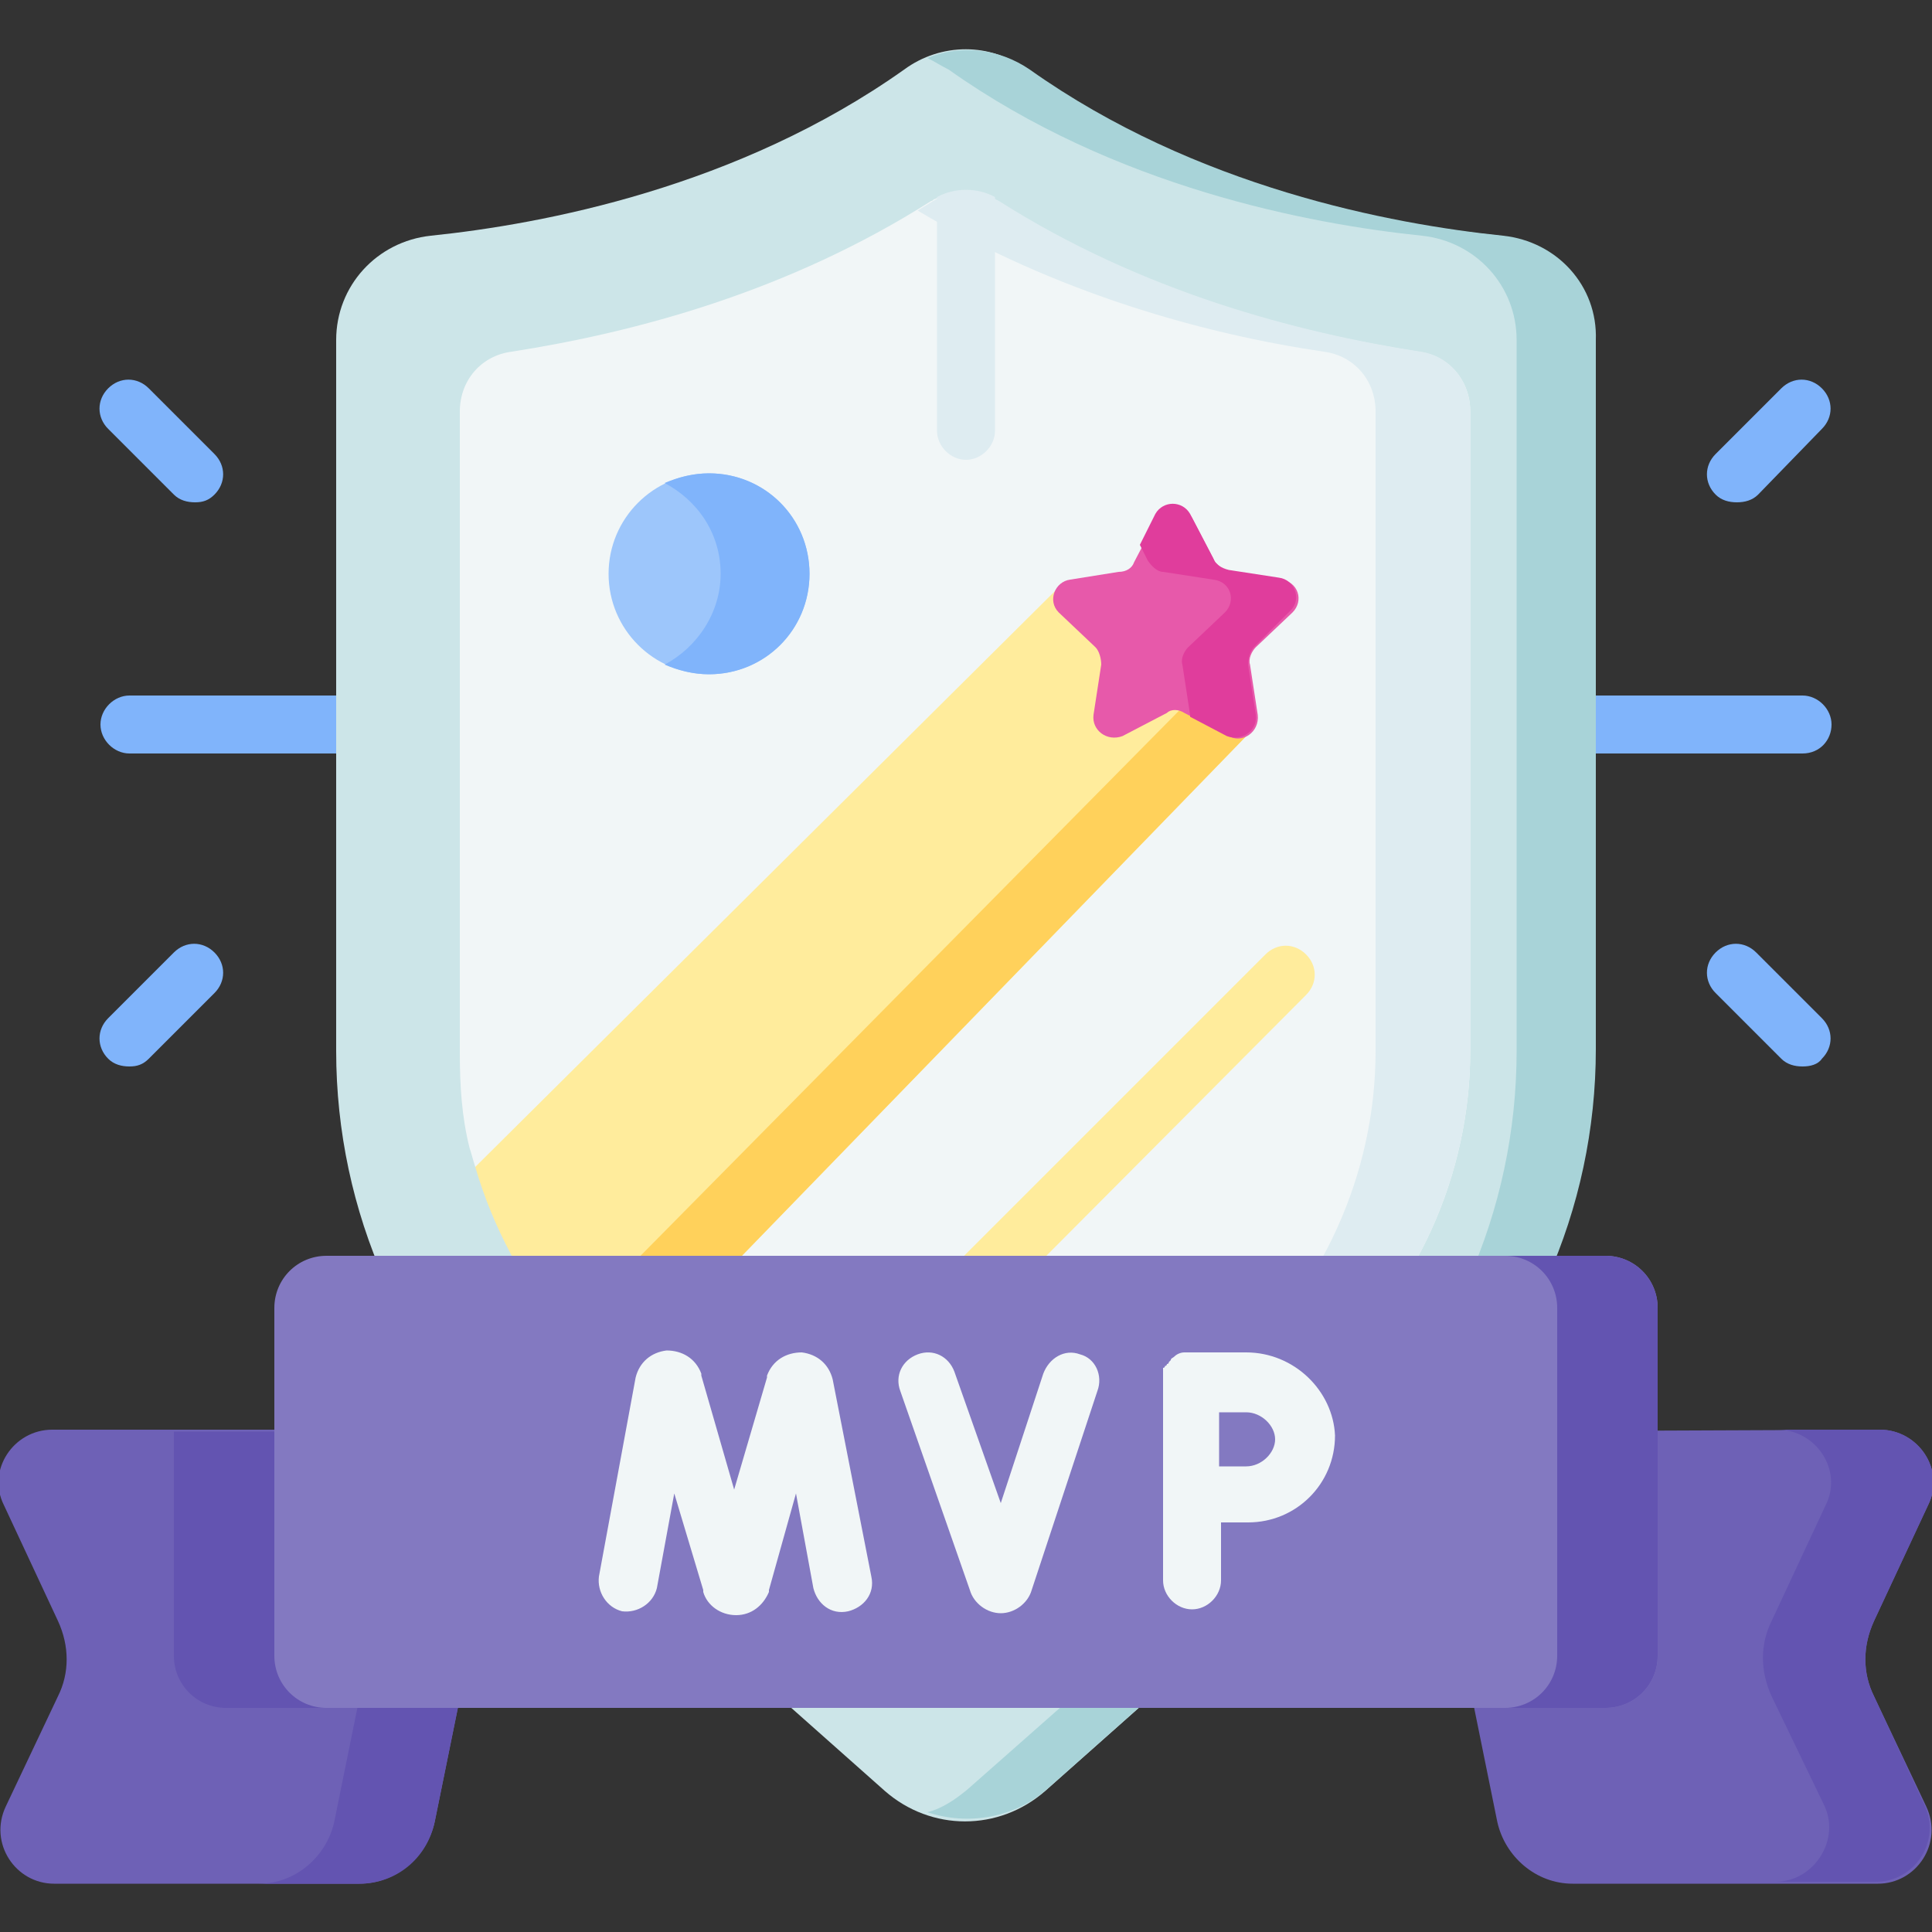
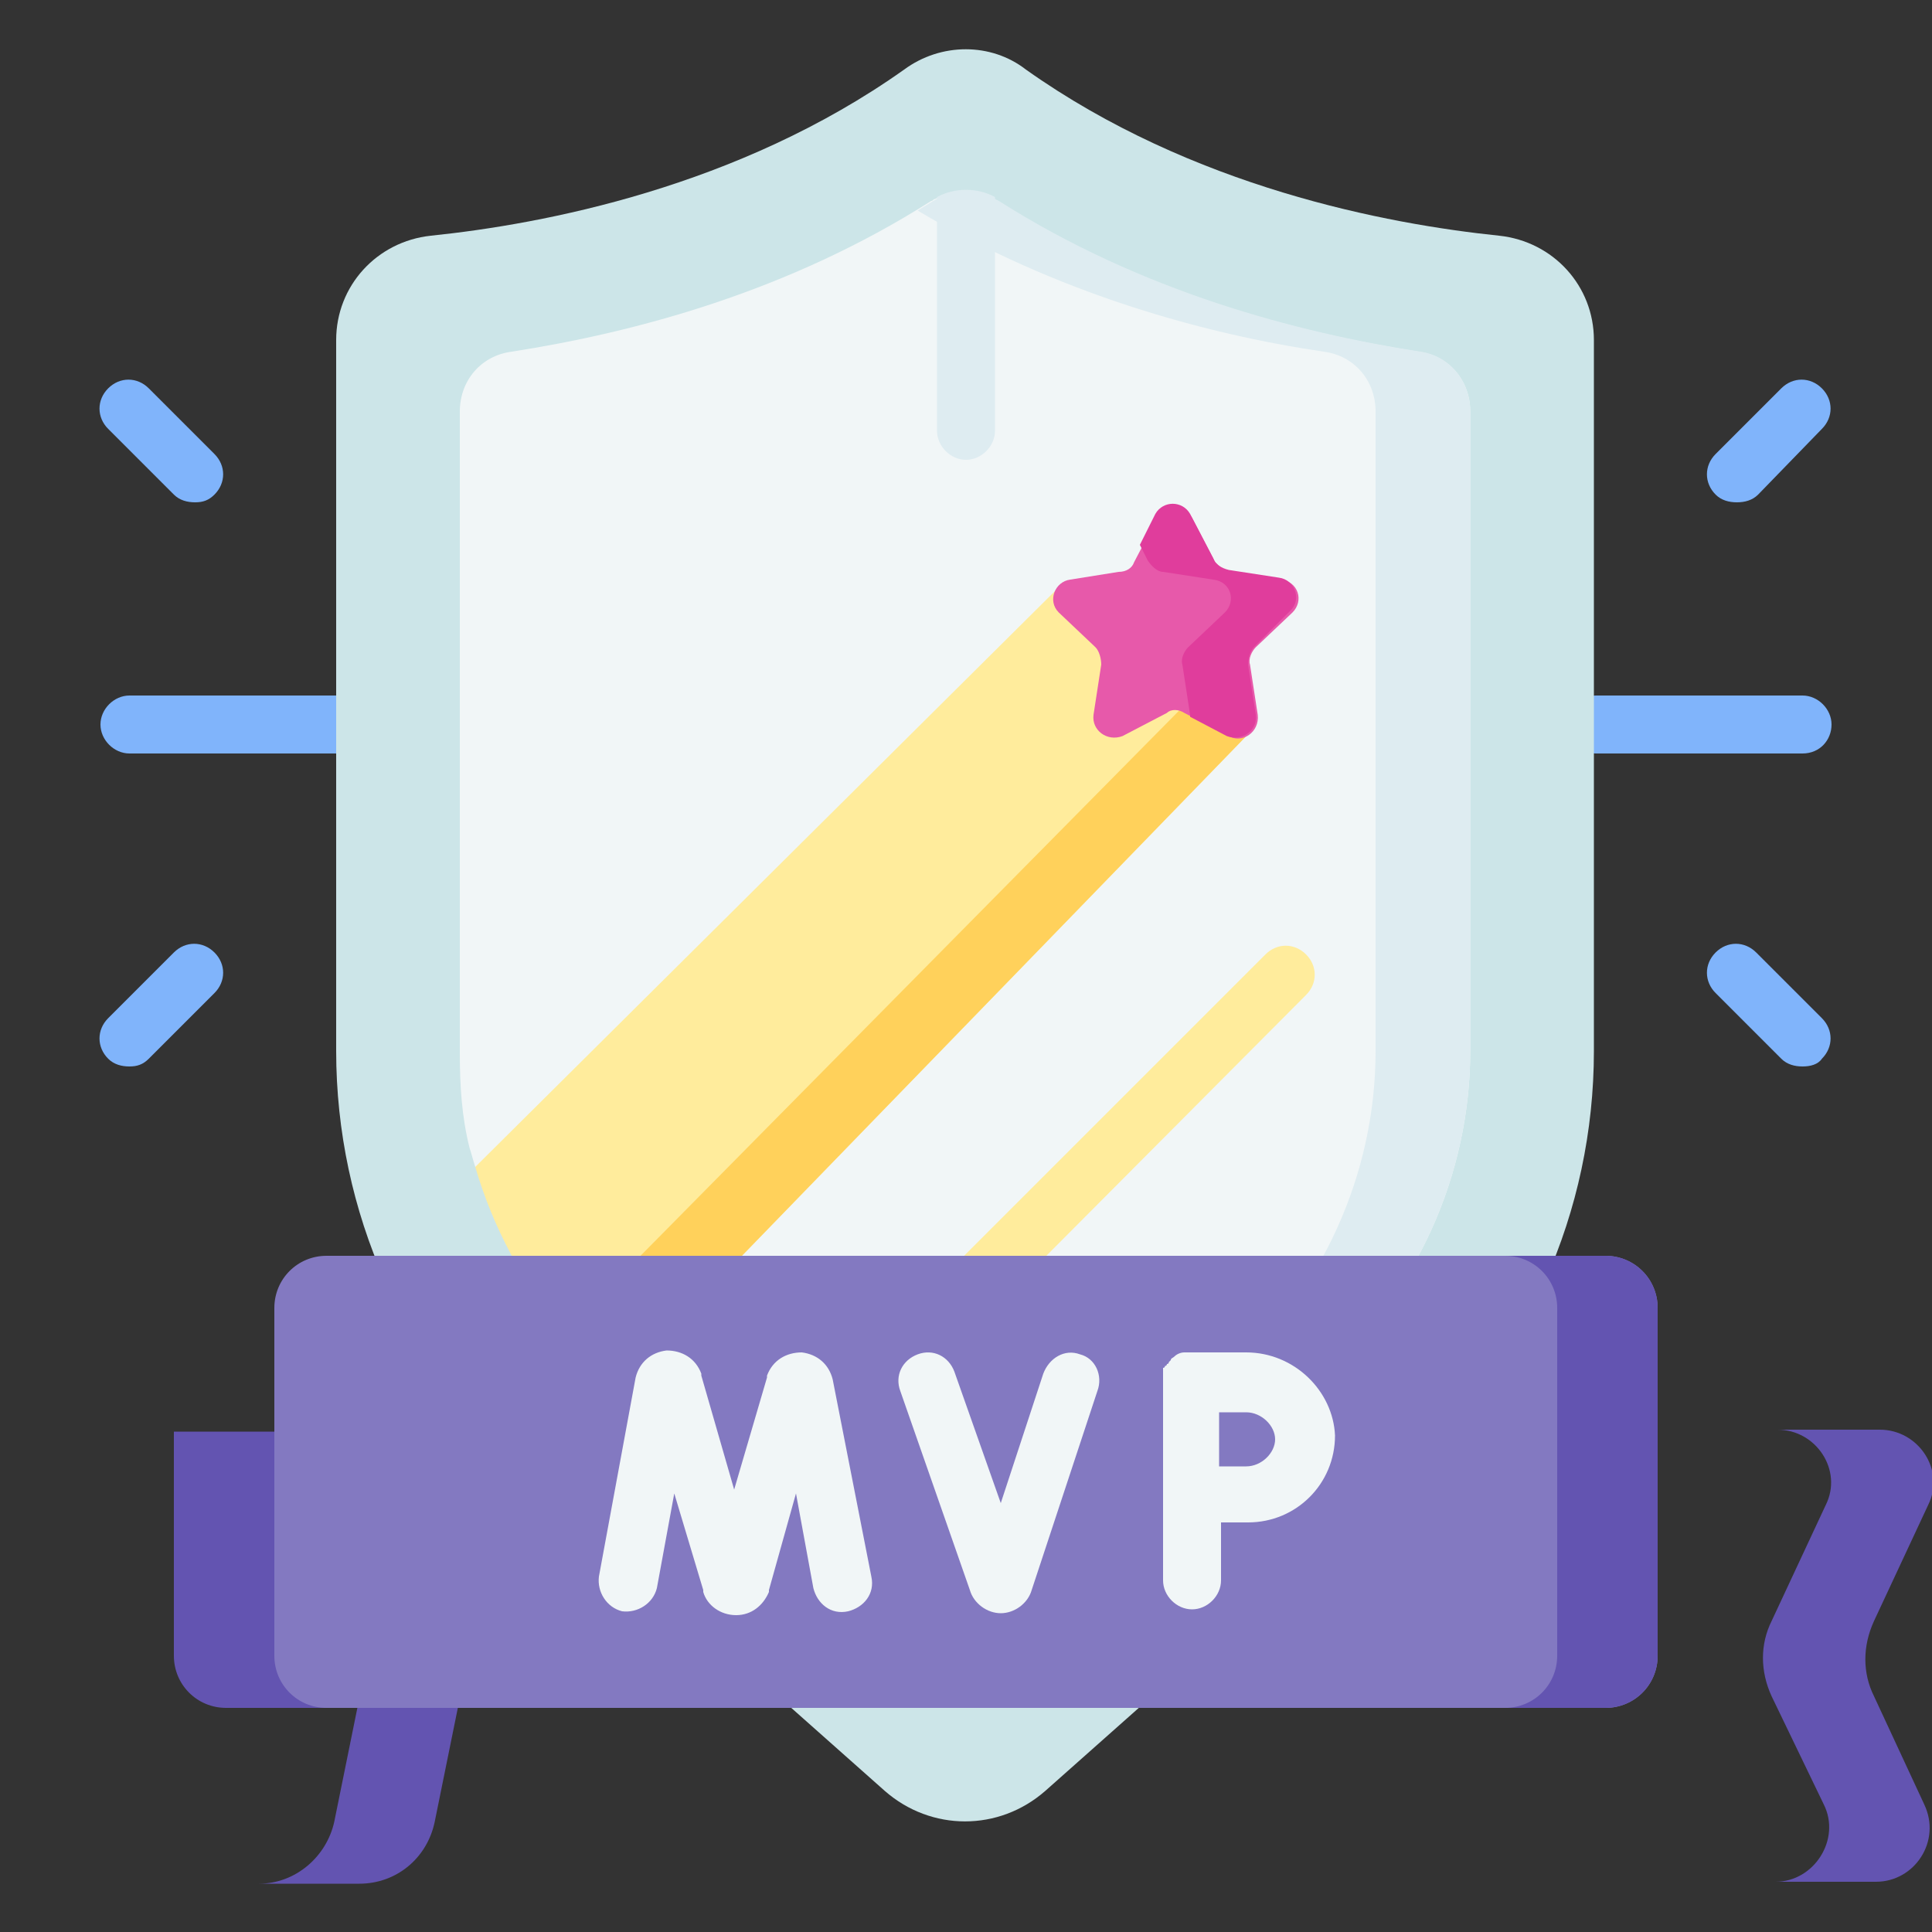
<svg xmlns="http://www.w3.org/2000/svg" version="1.1" id="Capa_1" x="0px" y="0px" width="100px" height="100px" viewBox="0 0 100 100" style="enable-background:new 0 0 100 100;" xml:space="preserve">
  <rect x="0" y="0" width="100" height="100" fill="#333333" stroke="none" />
  <style type="text/css">
	.st0{fill:#80B4FB;}
	.st1{fill:#CCE5E8;}
	.st2{fill:#A8D3D8;}
	.st3{fill:#F1F6F7;}
	.st4{fill:#DEECF1;}
	.st5{fill:#FFEC9C;}
	.st6{fill:#FFD15B;}
	.st7{fill:#9DC6FB;}
	.st8{fill:#E759AA;}
	.st9{fill:#E03D9C;}
	.st10{fill:#6E61B6;}
	.st11{fill:#6354B1;}
	.st12{fill:#8379C1;}
</style>
  <g>
    <g>
      <g>
        <path class="st0" d="M17.4,39H6.7c-0.8,0-1.5-0.7-1.5-1.5c0-0.8,0.7-1.5,1.5-1.5h10.7c0.8,0,1.5,0.7,1.5,1.5     C18.9,38.3,18.3,39,17.4,39z" />
      </g>
      <g>
        <g>
          <path class="st0" d="M10.1,26c-0.4,0-0.8-0.1-1.1-0.4l-3.4-3.4c-0.6-0.6-0.6-1.5,0-2.1c0.6-0.6,1.5-0.6,2.1,0l3.4,3.4      c0.6,0.6,0.6,1.5,0,2.1C10.8,25.9,10.5,26,10.1,26z" />
        </g>
        <g>
          <path class="st0" d="M6.7,55.2c-0.4,0-0.8-0.1-1.1-0.4c-0.6-0.6-0.6-1.5,0-2.1L9,49.3c0.6-0.6,1.5-0.6,2.1,0      c0.6,0.6,0.6,1.5,0,2.1l-3.4,3.4C7.4,55.1,7.1,55.2,6.7,55.2z" />
        </g>
      </g>
    </g>
    <g>
      <g>
        <path class="st0" d="M93.3,39H82.6c-0.8,0-1.5-0.7-1.5-1.5c0-0.8,0.7-1.5,1.5-1.5h10.7c0.8,0,1.5,0.7,1.5,1.5     C94.8,38.3,94.2,39,93.3,39z" />
      </g>
      <g>
        <g>
          <path class="st0" d="M89.9,26c-0.4,0-0.8-0.1-1.1-0.4c-0.6-0.6-0.6-1.5,0-2.1l3.4-3.4c0.6-0.6,1.5-0.6,2.1,0      c0.6,0.6,0.6,1.5,0,2.1L91,25.6C90.7,25.9,90.3,26,89.9,26z" />
        </g>
        <g>
          <path class="st0" d="M93.3,55.2c-0.4,0-0.8-0.1-1.1-0.4l-3.4-3.4c-0.6-0.6-0.6-1.5,0-2.1c0.6-0.6,1.5-0.6,2.1,0l3.4,3.4      c0.6,0.6,0.6,1.5,0,2.1C94.1,55.1,93.7,55.2,93.3,55.2z" />
        </g>
      </g>
    </g>
    <path class="st1" d="M46.8,3.6c-8.6,6.1-18.7,8-24.5,8.6c-2.8,0.3-4.9,2.6-4.9,5.4v36.8c0,8.3,3.5,16.2,9.7,21.7l18.7,16.6   c2.4,2.1,5.9,2.1,8.3,0l18.7-16.6c6.2-5.5,9.7-13.4,9.7-21.7V17.6c0-2.8-2.1-5.1-4.9-5.4c-5.8-0.6-15.9-2.5-24.5-8.6   C51.3,2.2,48.7,2.2,46.8,3.6L46.8,3.6z" />
-     <path class="st2" d="M77.8,12.2c-5.8-0.6-15.9-2.5-24.5-8.6C51.7,2.5,49.7,2.3,48,3c0.4,0.2,0.7,0.4,1.1,0.6   c8.6,6.1,18.7,8,24.5,8.6c2.8,0.3,4.9,2.6,4.9,5.4v36.8c0,8.3-3.5,16.2-9.7,21.7L50.1,92.6c-0.6,0.5-1.3,1-2.1,1.2   c2.1,0.7,4.5,0.3,6.2-1.2l18.7-16.6c6.2-5.5,9.7-13.4,9.7-21.7V17.6C82.7,14.8,80.6,12.5,77.8,12.2L77.8,12.2z" />
    <path class="st3" d="M76.1,21.3v33.1c0,6.4-2.8,12.6-7.6,16.8L50,87.7L32.3,72l-0.4-0.4L31,63.8l-6.4-3.4c-0.1-0.3-0.2-0.7-0.3-1   c-0.4-1.6-0.5-3.2-0.5-4.9V21.3c0-1.6,1.1-2.9,2.7-3.1c6.4-1,14.3-3.1,21.7-7.8c0.1,0,0.1-0.1,0.2-0.1c0.9-0.5,2.1-0.5,3,0   c0.1,0,0.1,0.1,0.2,0.1c7.4,4.7,15.4,6.8,21.8,7.8C75,18.4,76.1,19.7,76.1,21.3L76.1,21.3z" />
    <path class="st4" d="M76.1,21.3v33.1c0,6.4-2.8,12.6-7.6,16.8L50,87.7l-2.5-2.2l16.1-14.3c4.8-4.3,7.6-10.4,7.6-16.8V21.3   c0-1.6-1.1-2.9-2.7-3.1c-6.1-0.9-13.8-3-21-7.3c0.3-0.2,0.5-0.3,0.8-0.5c1-0.6,2.3-0.6,3.4,0c7.4,4.7,15.4,6.8,21.8,7.8   C75,18.4,76.1,19.7,76.1,21.3L76.1,21.3z" />
    <path class="st5" d="M64.7,37.9L31.9,71.7l-0.5-0.4c-0.8-0.7-1.5-1.5-2.2-2.3c-2.1-2.5-3.7-5.5-4.6-8.6l30.2-30l7.2,5.5L64.7,37.9z   " />
    <path class="st6" d="M64.7,37.9L31.9,71.7l-0.5-0.4c-0.8-0.7-1.5-1.5-2.2-2.3L62,35.8L64.7,37.9z" />
-     <circle class="st7" cx="36.7" cy="29.7" r="5.2" />
-     <path class="st0" d="M36.7,24.5c-0.8,0-1.6,0.2-2.3,0.5c1.7,0.9,2.9,2.6,2.9,4.7c0,2-1.2,3.8-2.9,4.7c0.7,0.3,1.5,0.5,2.3,0.5   c2.9,0,5.2-2.3,5.2-5.2S39.6,24.5,36.7,24.5z" />
    <g>
      <path class="st5" d="M43.3,75.2c-0.4,0-0.8-0.1-1.1-0.4c-0.6-0.6-0.6-1.5,0-2.1l23.3-23.3c0.6-0.6,1.5-0.6,2.1,0    c0.6,0.6,0.6,1.5,0,2.1L44.4,74.8C44.1,75.1,43.7,75.2,43.3,75.2L43.3,75.2z" />
    </g>
    <path class="st8" d="M61.3,36.9l2.3,1.2c0.7,0.4,1.6-0.2,1.5-1.1l-0.4-2.6c-0.1-0.3,0.1-0.7,0.3-0.9l1.9-1.8   c0.6-0.6,0.3-1.6-0.6-1.7l-2.6-0.4c-0.3,0-0.6-0.3-0.8-0.5l-1.2-2.3c-0.4-0.7-1.4-0.7-1.8,0l-1.2,2.3c-0.1,0.3-0.4,0.5-0.8,0.5   L55.4,30c-0.8,0.1-1.2,1.1-0.6,1.7l1.9,1.8c0.2,0.2,0.3,0.6,0.3,0.9L56.6,37c-0.1,0.8,0.7,1.4,1.5,1.1l2.3-1.2   C60.6,36.7,61,36.7,61.3,36.9L61.3,36.9z" />
    <path class="st9" d="M64.9,33.5c-0.2,0.2-0.3,0.6-0.3,0.9L65,37c0.1,0.8-0.7,1.4-1.5,1.1l-1.9-1c0,0,0,0,0-0.1l-0.4-2.6   c-0.1-0.3,0.1-0.7,0.3-0.9l1.9-1.8c0.6-0.6,0.3-1.6-0.6-1.7l-2.6-0.4c-0.3,0-0.6-0.3-0.8-0.6l-0.4-0.8l0.8-1.6   c0.4-0.7,1.4-0.7,1.8,0l1.2,2.3c0.1,0.3,0.4,0.5,0.8,0.6l2.6,0.4c0.8,0.1,1.2,1.1,0.6,1.7L64.9,33.5z" />
    <g>
-       <path class="st10" d="M26.6,74.1l-2.9,14.3l-1.2,5.9c-0.4,1.8-2,3.2-3.9,3.2H2.8c-2,0-3.4-2.1-2.5-4L3,87.8c0.6-1.2,0.6-2.6,0-3.9    l-2.8-6c-0.9-1.8,0.5-3.9,2.5-3.9H26.6z" />
      <path class="st11" d="M26.6,74.1l-2.9,14.3h-12c-1.5,0-2.7-1.2-2.7-2.7V74.1L26.6,74.1z" />
      <path class="st11" d="M21.4,74.1l-4.1,20.2c-0.4,1.8-2,3.2-3.9,3.2h5.2c1.9,0,3.5-1.3,3.9-3.2l4.1-20.2H21.4z" />
-       <path class="st10" d="M73.4,74.1l4.1,20.2c0.4,1.8,2,3.2,3.9,3.2h15.8c2,0,3.4-2.1,2.5-4L97,87.8c-0.6-1.2-0.6-2.6,0-3.9l2.8-6    c0.9-1.8-0.5-3.9-2.5-3.9L73.4,74.1L73.4,74.1z" />
      <path class="st11" d="M97,87.8c-0.6-1.2-0.6-2.6,0-3.9l2.8-6c0.9-1.8-0.5-3.9-2.5-3.9H92c2,0,3.4,2.1,2.5,3.9l-2.8,6    c-0.6,1.2-0.6,2.6,0,3.9l2.7,5.6c0.9,1.8-0.5,4-2.5,4h5.2c2,0,3.4-2.1,2.5-4L97,87.8z" />
      <path class="st12" d="M83.1,65H16.9c-1.5,0-2.7,1.2-2.7,2.7v18c0,1.5,1.2,2.7,2.7,2.7h66.2c1.5,0,2.7-1.2,2.7-2.7v-18    C85.8,66.2,84.6,65,83.1,65z" />
      <path class="st11" d="M83.1,65h-5.2c1.5,0,2.7,1.2,2.7,2.7v18c0,1.5-1.2,2.7-2.7,2.7h5.2c1.5,0,2.7-1.2,2.7-2.7v-18    C85.8,66.2,84.6,65,83.1,65z" />
    </g>
    <g>
      <path class="st4" d="M51.5,10.2v12.1c0,0.8-0.7,1.5-1.5,1.5s-1.5-0.7-1.5-1.5V10.2C49.4,9.7,50.6,9.7,51.5,10.2z" />
    </g>
    <g>
      <path class="st3" d="M43.1,71.4c-0.2-0.8-0.8-1.3-1.6-1.4c-0.8,0-1.5,0.4-1.8,1.2c0,0,0,0,0,0.1L38,77.1l-1.7-5.9c0,0,0,0,0-0.1    c-0.3-0.8-1-1.2-1.8-1.2c-0.8,0.1-1.4,0.6-1.6,1.4L31,81.6c-0.1,0.8,0.4,1.6,1.2,1.8c0.8,0.1,1.6-0.4,1.8-1.2l0.9-4.9l1.5,5    c0,0,0,0,0,0.1c0.2,0.7,0.9,1.2,1.7,1.2h0c0.8,0,1.4-0.5,1.7-1.2c0,0,0,0,0-0.1l1.4-5l0.9,4.9c0.2,0.8,0.9,1.4,1.8,1.2    c0.8-0.2,1.4-0.9,1.2-1.8L43.1,71.4z" />
      <path class="st3" d="M55.9,70.1c-0.8-0.3-1.6,0.2-1.9,1l-2.2,6.7L49.4,71c-0.3-0.8-1.1-1.2-1.9-0.9c-0.8,0.3-1.2,1.1-0.9,1.9    l3.6,10.3c0.2,0.7,0.9,1.2,1.6,1.2c0,0,0,0,0,0c0.7,0,1.4-0.5,1.6-1.2L56.8,72C57.1,71.2,56.7,70.3,55.9,70.1z" />
      <path class="st3" d="M64.5,70h-2.9c-0.1,0-0.1,0-0.2,0c0,0-0.1,0-0.1,0c0,0,0,0,0,0c-0.2,0-0.4,0.1-0.5,0.2c0,0,0,0,0,0    c-0.1,0.1-0.2,0.1-0.2,0.2c0,0,0,0,0,0c0,0,0,0,0,0c0,0-0.1,0.1-0.1,0.1c0,0,0,0,0,0c0,0,0,0.1-0.1,0.1c0,0,0,0,0,0    c0,0,0,0.1-0.1,0.1c0,0,0,0,0,0c0,0,0,0.1-0.1,0.1c0,0,0,0,0,0c0,0,0,0.1,0,0.1c0,0,0,0,0,0c0,0,0,0.1,0,0.1c0,0,0,0,0,0    c0,0,0,0.1,0,0.1c0,0,0,0.1,0,0.1c0,0,0,0,0,0.1v10.5c0,0.8,0.7,1.5,1.5,1.5s1.5-0.7,1.5-1.5v-3c0.5,0,1.1,0,1.4,0    c2.5,0,4.5-2,4.5-4.5C69,72,67,70,64.5,70L64.5,70z M64.5,75.9c-0.3,0-0.9,0-1.4,0c0-0.5,0-1.1,0-1.4c0-0.3,0-0.9,0-1.4h1.4    c0.8,0,1.5,0.7,1.5,1.4C66,75.2,65.3,75.9,64.5,75.9z" />
    </g>
  </g>
</svg>